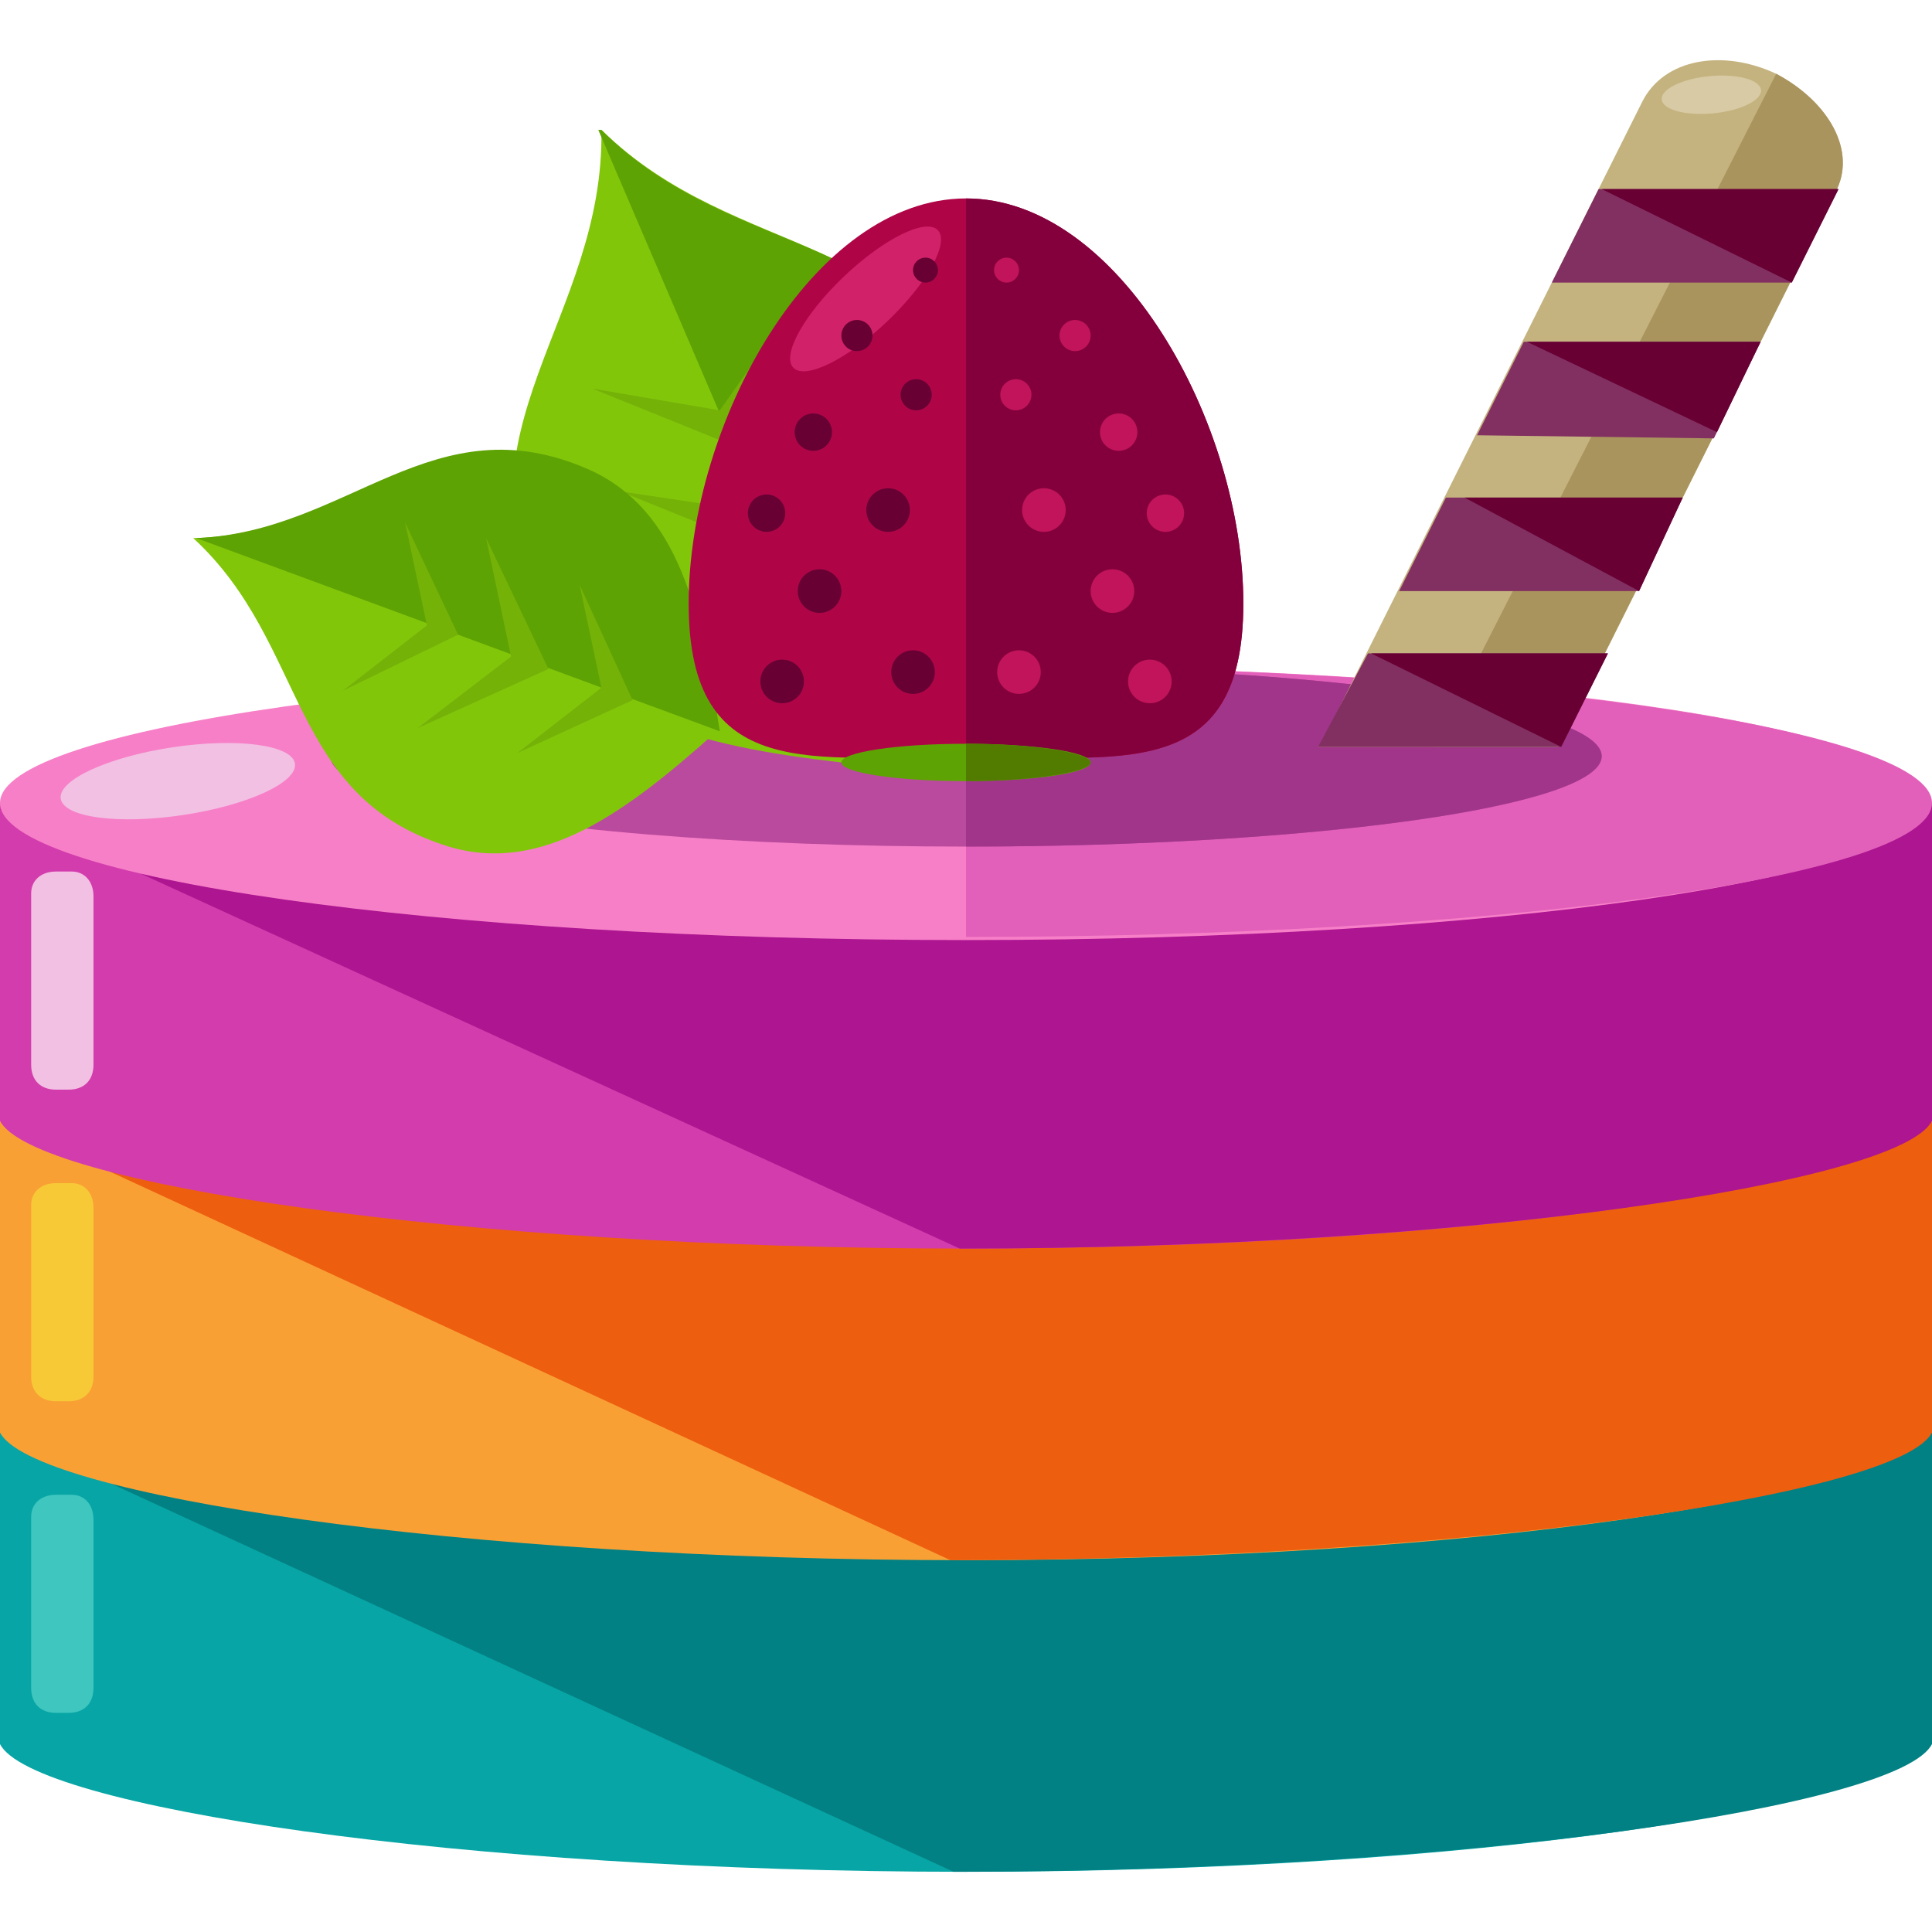
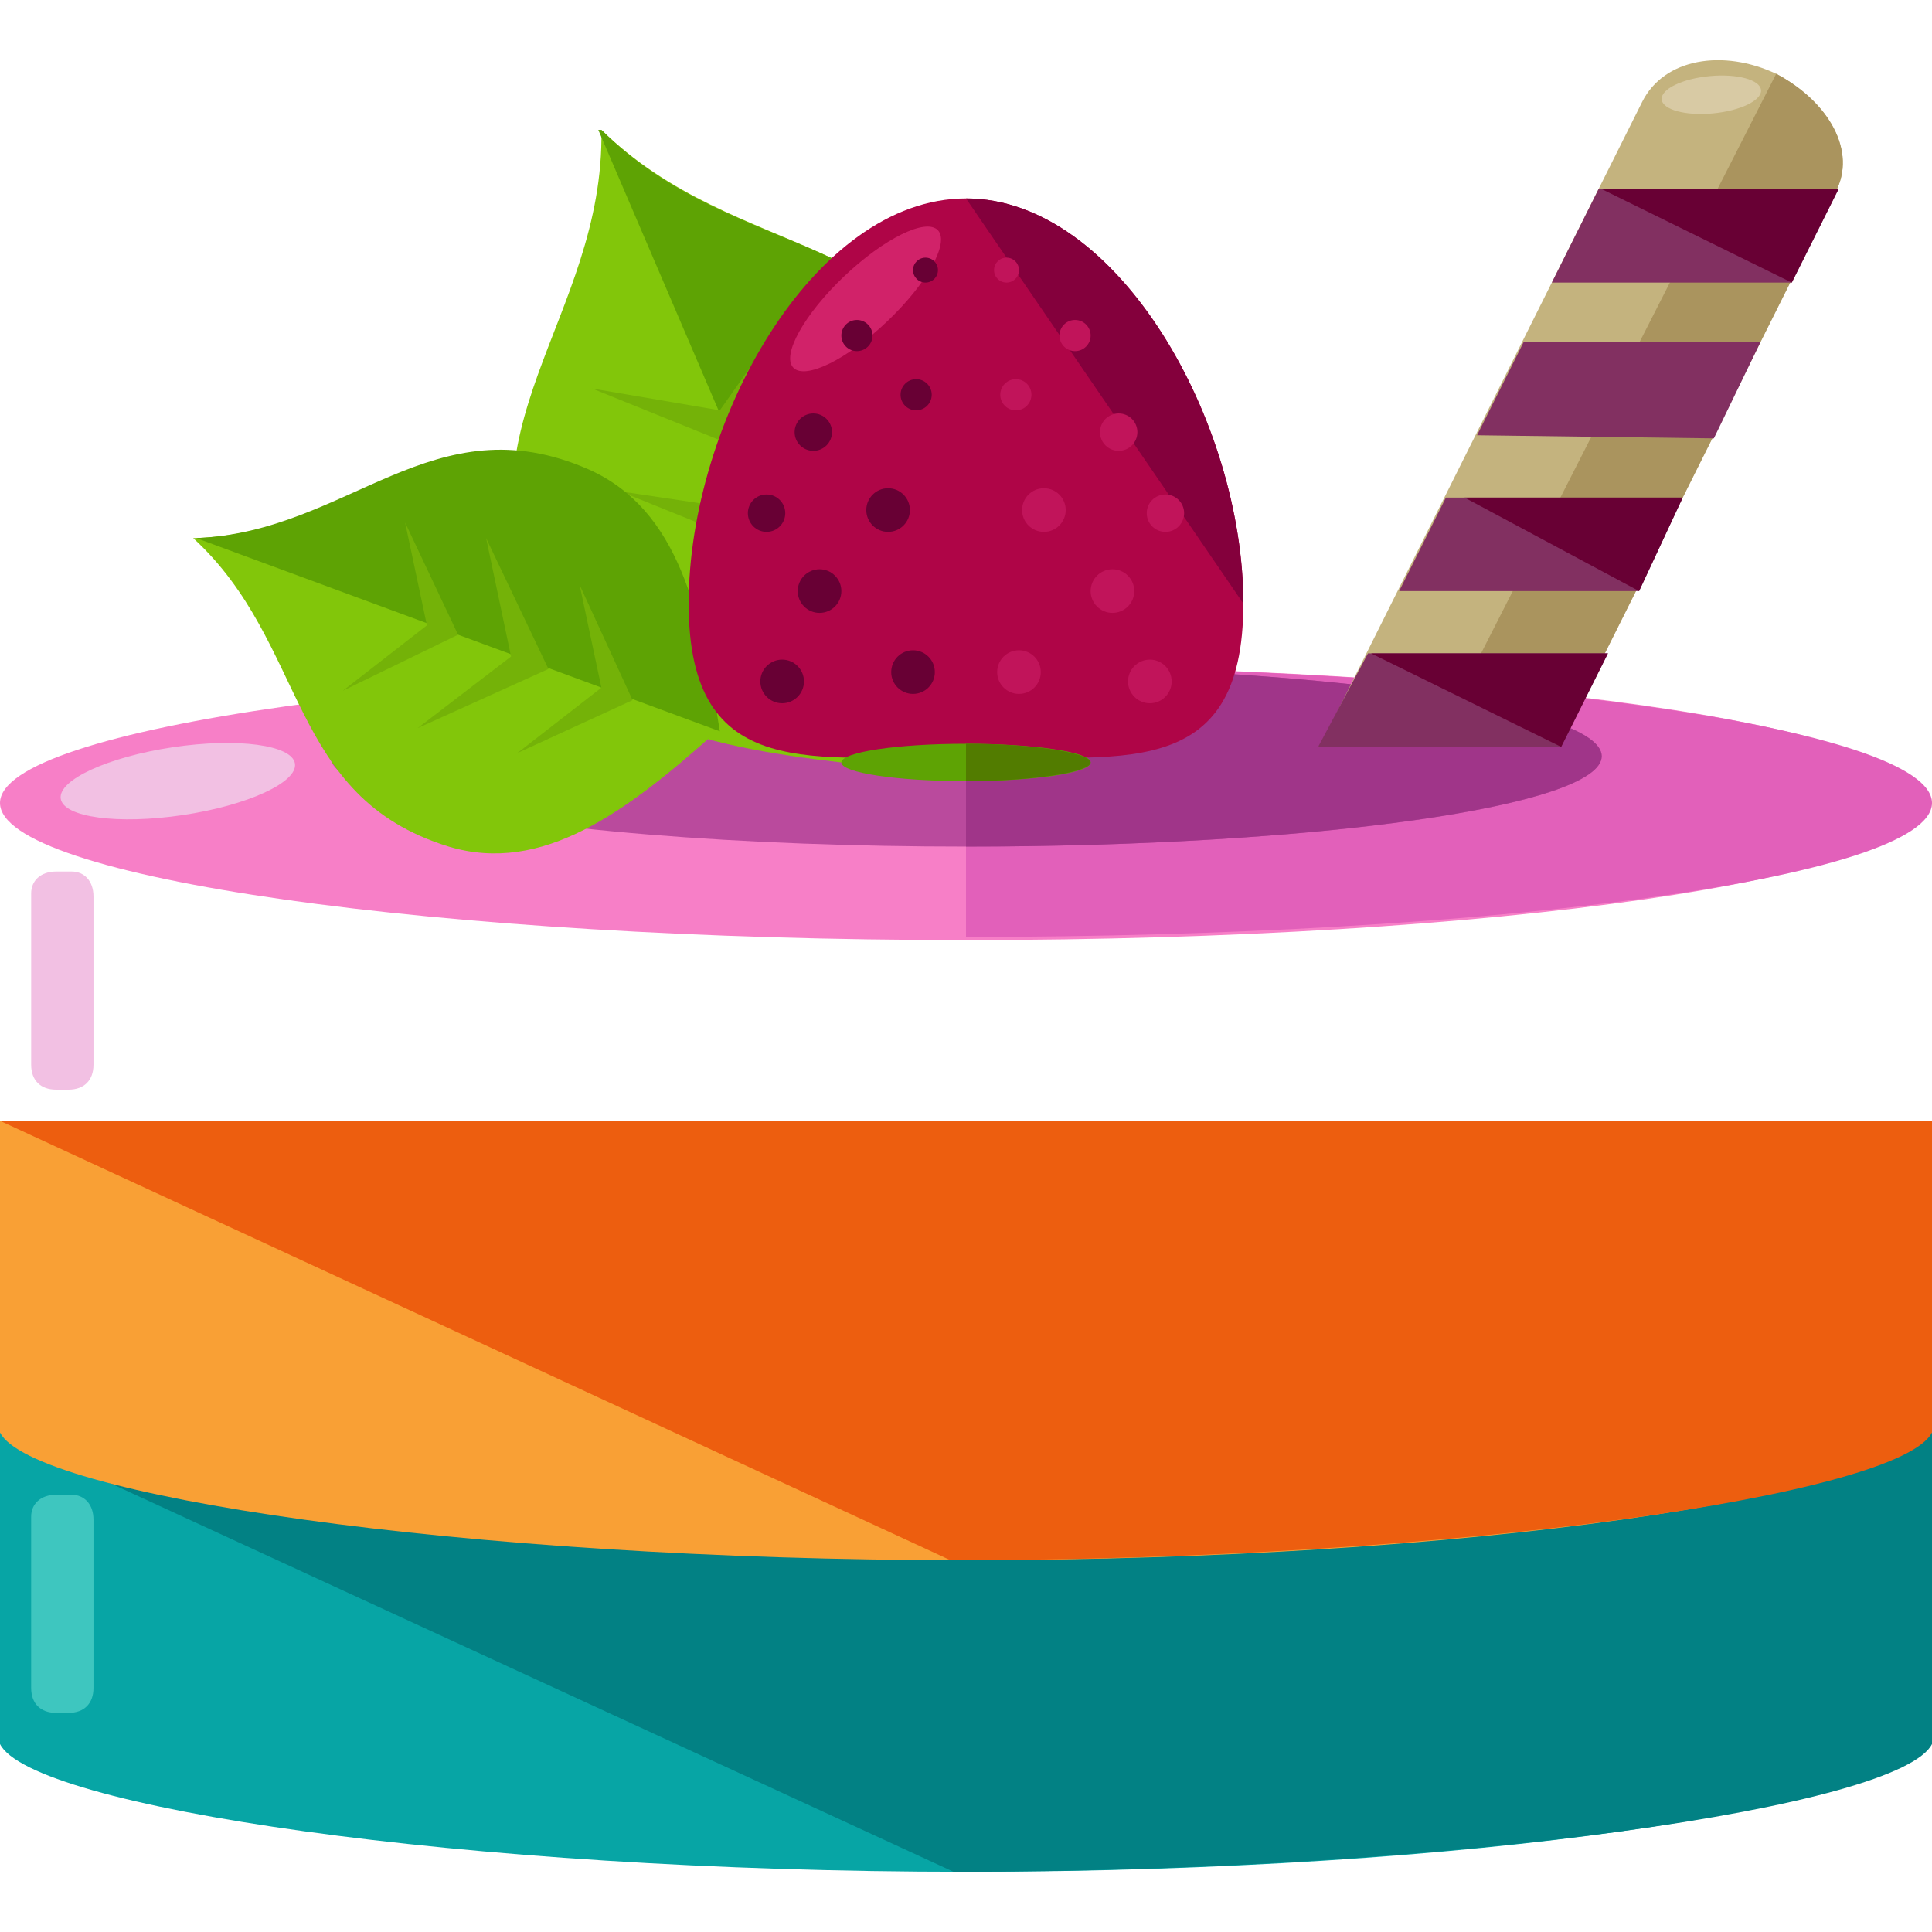
<svg xmlns="http://www.w3.org/2000/svg" version="1.1" id="Layer_1" x="0px" y="0px" viewBox="0 0 496 496" style="enable-background:new 0 0 496 496;" xml:space="preserve">
  <path style="fill:#07A5A5;" d="M496,367.745H0v80l0,0c8,16,117.6,32.8,248,32.8s236.8-16.8,244.8-32.8h3.2V367.745z" />
  <path style="fill:#028184;" d="M244.8,480.545c130.4,0,243.2-16.8,251.2-32.8l0,0v-80H0" />
  <path style="fill:#F9A035;" d="M496,287.745H0v80l0,0c8,16,117.6,32.8,248,32.8s236.8-16.8,244.8-32.8h3.2V287.745z" />
  <path style="fill:#ED5E0F;" d="M244,400.545c130.4,0,244-16.8,252-32.8l0,0v-80H0" />
-   <path style="fill:#D33CAC;" d="M496,207.745l-496-1.6v81.6l0,0c8,16,117.6,32.8,248,32.8s236.8-16.8,244.8-32.8h3.2V207.745z" />
-   <path style="fill:#AD1591;" d="M246.4,320.545c129.6,0,241.6-16.8,249.6-32.8l0,0v-81.6l-496,1.6" />
  <path style="fill:#F77FC7;" d="M493.6,206.145c0,19.2-109.6,35.2-245.6,35.2s-248-16-248-35.2s112.8-35.2,248-35.2  S493.6,186.145,493.6,206.145z" />
  <path style="fill:#E260BA;" d="M248,170.945c135.2,0,248,16,248,35.2s-112.8,34.4-248,34.4" />
  <ellipse style="fill:#BA4A9D;" cx="248" cy="194.145" rx="163.2" ry="23.2" />
  <path style="fill:#A03589;" d="M248,170.945c90.4,0,163.2,10.4,163.2,23.2s-73.6,23.2-163.2,23.2" />
  <path style="fill:#82C60A;" d="M154.4,33.345L154.4,33.345L154.4,33.345L154.4,33.345c0.8,48.8-39.2,76.8-15.2,125.6  c13.6,28,46.4,33.6,84,37.6l0,0h0.8l0,0c24-29.6,41.6-56.8,31.2-86.4C236.8,58.145,189.6,67.745,154.4,33.345z" />
  <path style="fill:#5EA304;" d="M223.2,195.745L223.2,195.745L223.2,195.745L223.2,195.745c24.8-29.6,42.4-57.6,32-86.4  c-18.4-51.2-66.4-41.6-100.8-76l0,0h-0.8l0,0" />
  <g>
    <polygon style="fill:#74B208;" points="184.8,105.345 152,99.745 189.6,114.945 204,78.145  " />
    <polygon style="fill:#74B208;" points="208,159.745 175.2,154.145 212,169.345 227.2,132.545  " />
    <polygon style="fill:#74B208;" points="196.8,131.745 159.2,126.145 200.8,142.945 217.6,100.545  " />
  </g>
  <path style="fill:#82C60A;" d="M49.6,138.145L49.6,138.145L49.6,138.145L49.6,138.145c29.6,27.2,24,66.4,65.6,79.2  c24,7.2,45.6-8.8,68.8-29.6l0,0l0,0l0,0c-4.8-30.4-10.4-56.8-33.6-66.4C110.4,103.745,89.6,137.345,49.6,138.145z" />
  <path style="fill:#5EA304;" d="M184.8,187.745L184.8,187.745L184.8,187.745L184.8,187.745c-4.8-30.4-10.4-56.8-33.6-67.2  c-40-17.6-61.6,16-100.8,17.6l0,0l0,0l0,0" />
  <g>
    <polygon style="fill:#74B208;" points="109.6,160.545 88,177.345 117.6,162.945 104,134.145  " />
    <polygon style="fill:#74B208;" points="154.4,176.545 132.8,193.345 162.4,179.745 148.8,150.145  " />
    <polygon style="fill:#74B208;" points="131.2,168.545 107.2,186.945 140.8,171.745 124.8,138.145  " />
  </g>
  <path style="fill:#AF0547;" d="M319.2,154.945c0,46.4-32,39.2-71.2,39.2s-71.2,7.2-71.2-39.2s32-104,71.2-104  C287.2,50.945,319.2,108.545,319.2,154.945z" />
-   <path style="fill:#84003C;" d="M248,50.945c39.2,0,71.2,57.6,71.2,104s-32,39.2-71.2,39.2" />
+   <path style="fill:#84003C;" d="M248,50.945c39.2,0,71.2,57.6,71.2,104" />
  <ellipse style="fill:#5EA304;" cx="248" cy="195.745" rx="32" ry="4.8" />
  <path style="fill:#527C00;" d="M248,190.945c17.6,0,32,2.4,32,4.8s-14.4,4.8-32,4.8" />
  <ellipse transform="matrix(0.725 -0.689 0.689 0.725 8.37 174.227)" style="fill:#D12269;" cx="222.129" cy="76.643" rx="25.6" ry="8" />
  <g>
    <circle style="fill:#680034;" cx="210.4" cy="151.745" r="5.6" />
    <circle style="fill:#680034;" cx="200.8" cy="174.945" r="5.6" />
    <circle style="fill:#680034;" cx="228" cy="130.945" r="5.6" />
    <circle style="fill:#680034;" cx="208.8" cy="110.945" r="4.8" />
    <circle style="fill:#680034;" cx="196.8" cy="131.745" r="4.8" />
    <circle style="fill:#680034;" cx="235.2" cy="101.345" r="4" />
    <circle style="fill:#680034;" cx="220" cy="86.145" r="4" />
    <circle style="fill:#680034;" cx="237.6" cy="69.345" r="3.2" />
    <circle style="fill:#680034;" cx="234.4" cy="172.545" r="5.6" />
  </g>
  <g>
    <circle style="fill:#C1145A;" cx="285.6" cy="151.745" r="5.6" />
    <circle style="fill:#C1145A;" cx="295.2" cy="174.945" r="5.6" />
    <circle style="fill:#C1145A;" cx="268" cy="130.945" r="5.6" />
    <circle style="fill:#C1145A;" cx="287.2" cy="110.945" r="4.8" />
    <circle style="fill:#C1145A;" cx="299.2" cy="131.745" r="4.8" />
    <circle style="fill:#C1145A;" cx="260.8" cy="101.345" r="4" />
    <circle style="fill:#C1145A;" cx="276" cy="86.145" r="4" />
    <circle style="fill:#C1145A;" cx="258.4" cy="69.345" r="3.2" />
    <circle style="fill:#C1145A;" cx="261.6" cy="172.545" r="5.6" />
  </g>
  <path style="fill:#C4B37E;" d="M456,18.945c-13.6-6.4-28.8-4-34.4,7.2l-82.4,164.8l-0.8,0.8H400l71.2-142.4  C476.8,38.945,469.6,26.145,456,18.945z" />
  <path style="fill:#AA945E;" d="M368,191.745c0,0-28.8,0-29.6,0H400l71.2-142.4c5.6-10.4-1.6-23.2-15.2-30.4" />
  <polygon style="fill:#823061;" points="398.4,72.545 460,72.545 472,48.545 410.4,48.545 " />
  <polyline style="fill:#680034;" points="460,72.545 472,48.545 411.2,48.545 " />
  <polygon style="fill:#823061;" points="379.2,111.745 440,112.545 452,87.745 391.2,87.745 " />
-   <polyline style="fill:#680034;" points="440.8,110.945 452,87.745 392,87.745 " />
  <polygon style="fill:#823061;" points="359.2,151.745 420.8,151.745 432,127.745 371.2,127.745 " />
  <polyline style="fill:#680034;" points="420.8,151.745 432,127.745 376,127.745 " />
  <polygon style="fill:#823061;" points="400.8,191.745 412.8,167.745 351.2,167.745 338.4,191.745 " />
  <polyline style="fill:#680034;" points="400.8,191.745 412.8,167.745 352,167.745 " />
  <ellipse transform="matrix(-0.095 -0.996 0.996 -0.095 456.618 464.115)" style="fill:#D8CAA4;" cx="439.217" cy="24.557" rx="4.8" ry="12.801" />
  <g>
    <ellipse transform="matrix(-0.148 -0.989 0.989 -0.148 -145.91 275.366)" style="fill:#F2C0E3;" cx="45.646" cy="200.527" rx="8.8" ry="30.401" />
    <path style="fill:#F2C0E3;" d="M24,273.345c0,4-2.4,6.4-6.4,6.4h-3.2c-4,0-6.4-2.4-6.4-6.4v-44c0-3.2,2.4-5.6,6.4-5.6h4   c3.2,0,5.6,2.4,5.6,6.4V273.345z" />
  </g>
-   <path style="fill:#F7C937;" d="M24,353.345c0,4-2.4,6.4-6.4,6.4h-3.2c-4,0-6.4-2.4-6.4-6.4v-44c0-3.2,2.4-5.6,6.4-5.6h4  c3.2,0,5.6,2.4,5.6,6.4V353.345z" />
  <path style="fill:#3EC6BF;" d="M24,433.345c0,4-2.4,6.4-6.4,6.4h-3.2c-4,0-6.4-2.4-6.4-6.4v-44c0-3.2,2.4-5.6,6.4-5.6h4  c3.2,0,5.6,2.4,5.6,6.4V433.345z" />
  <g>
</g>
  <g>
</g>
  <g>
</g>
  <g>
</g>
  <g>
</g>
  <g>
</g>
  <g>
</g>
  <g>
</g>
  <g>
</g>
  <g>
</g>
  <g>
</g>
  <g>
</g>
  <g>
</g>
  <g>
</g>
  <g>
</g>
</svg>